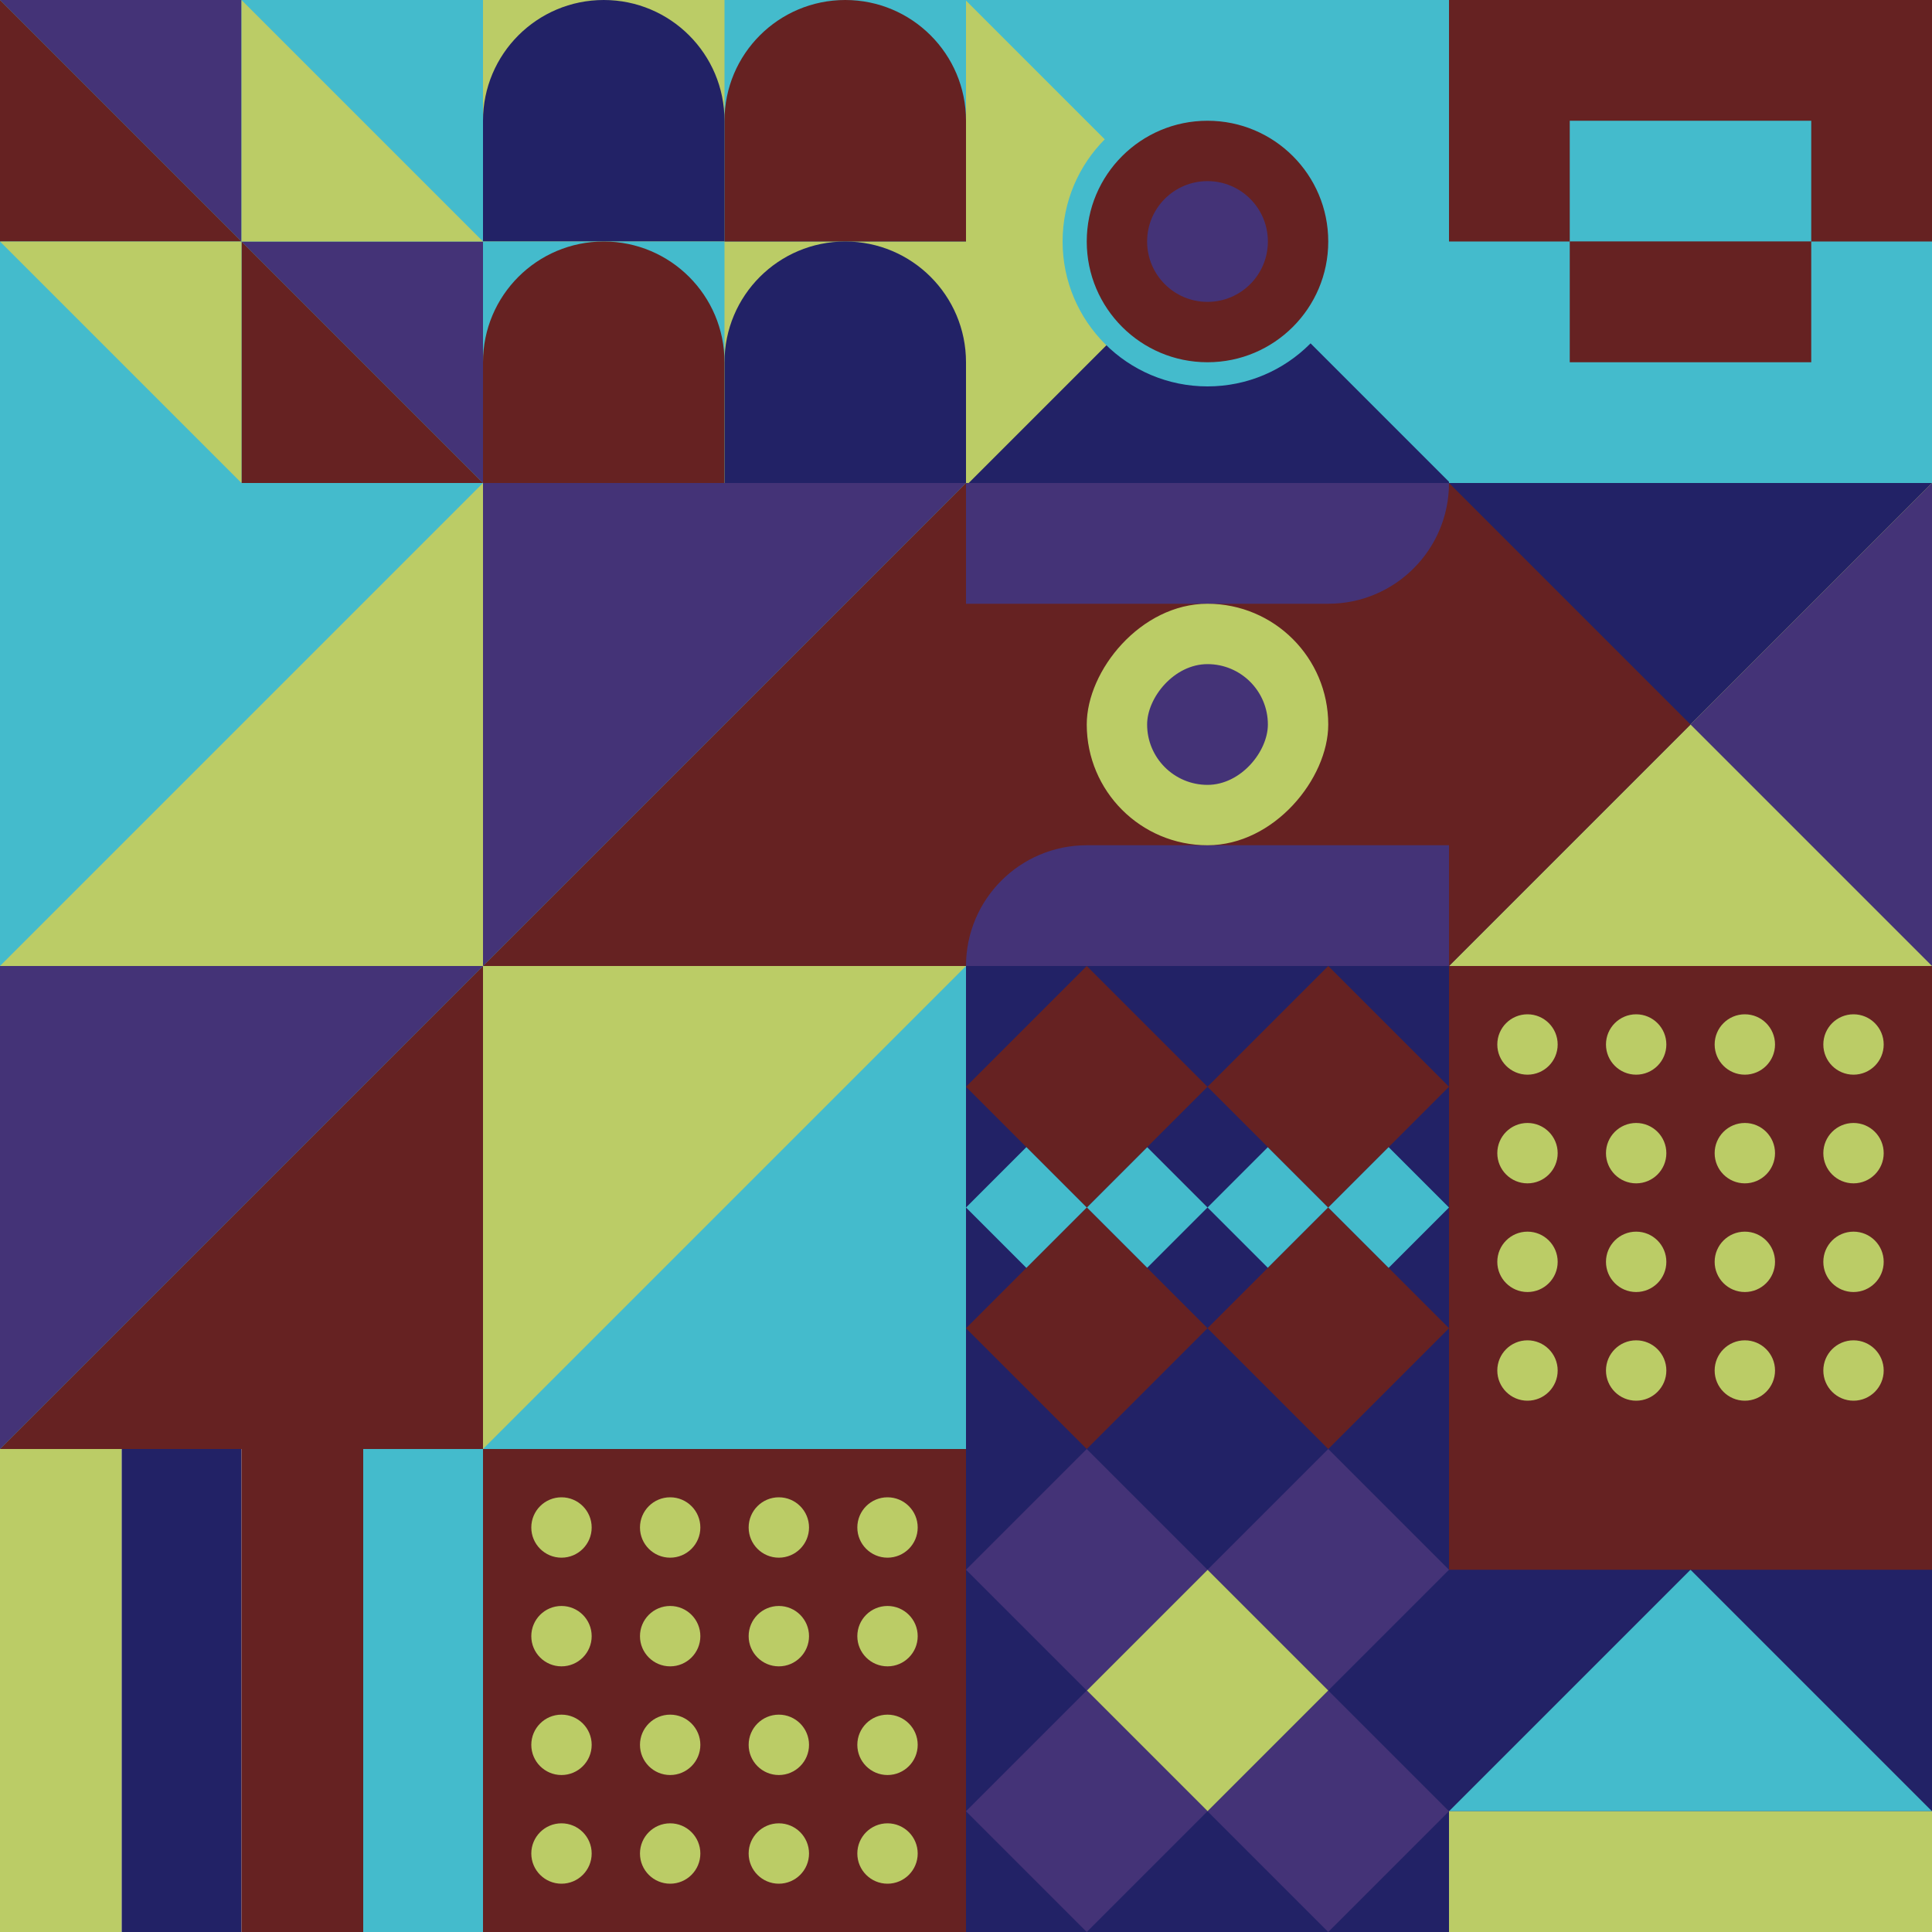
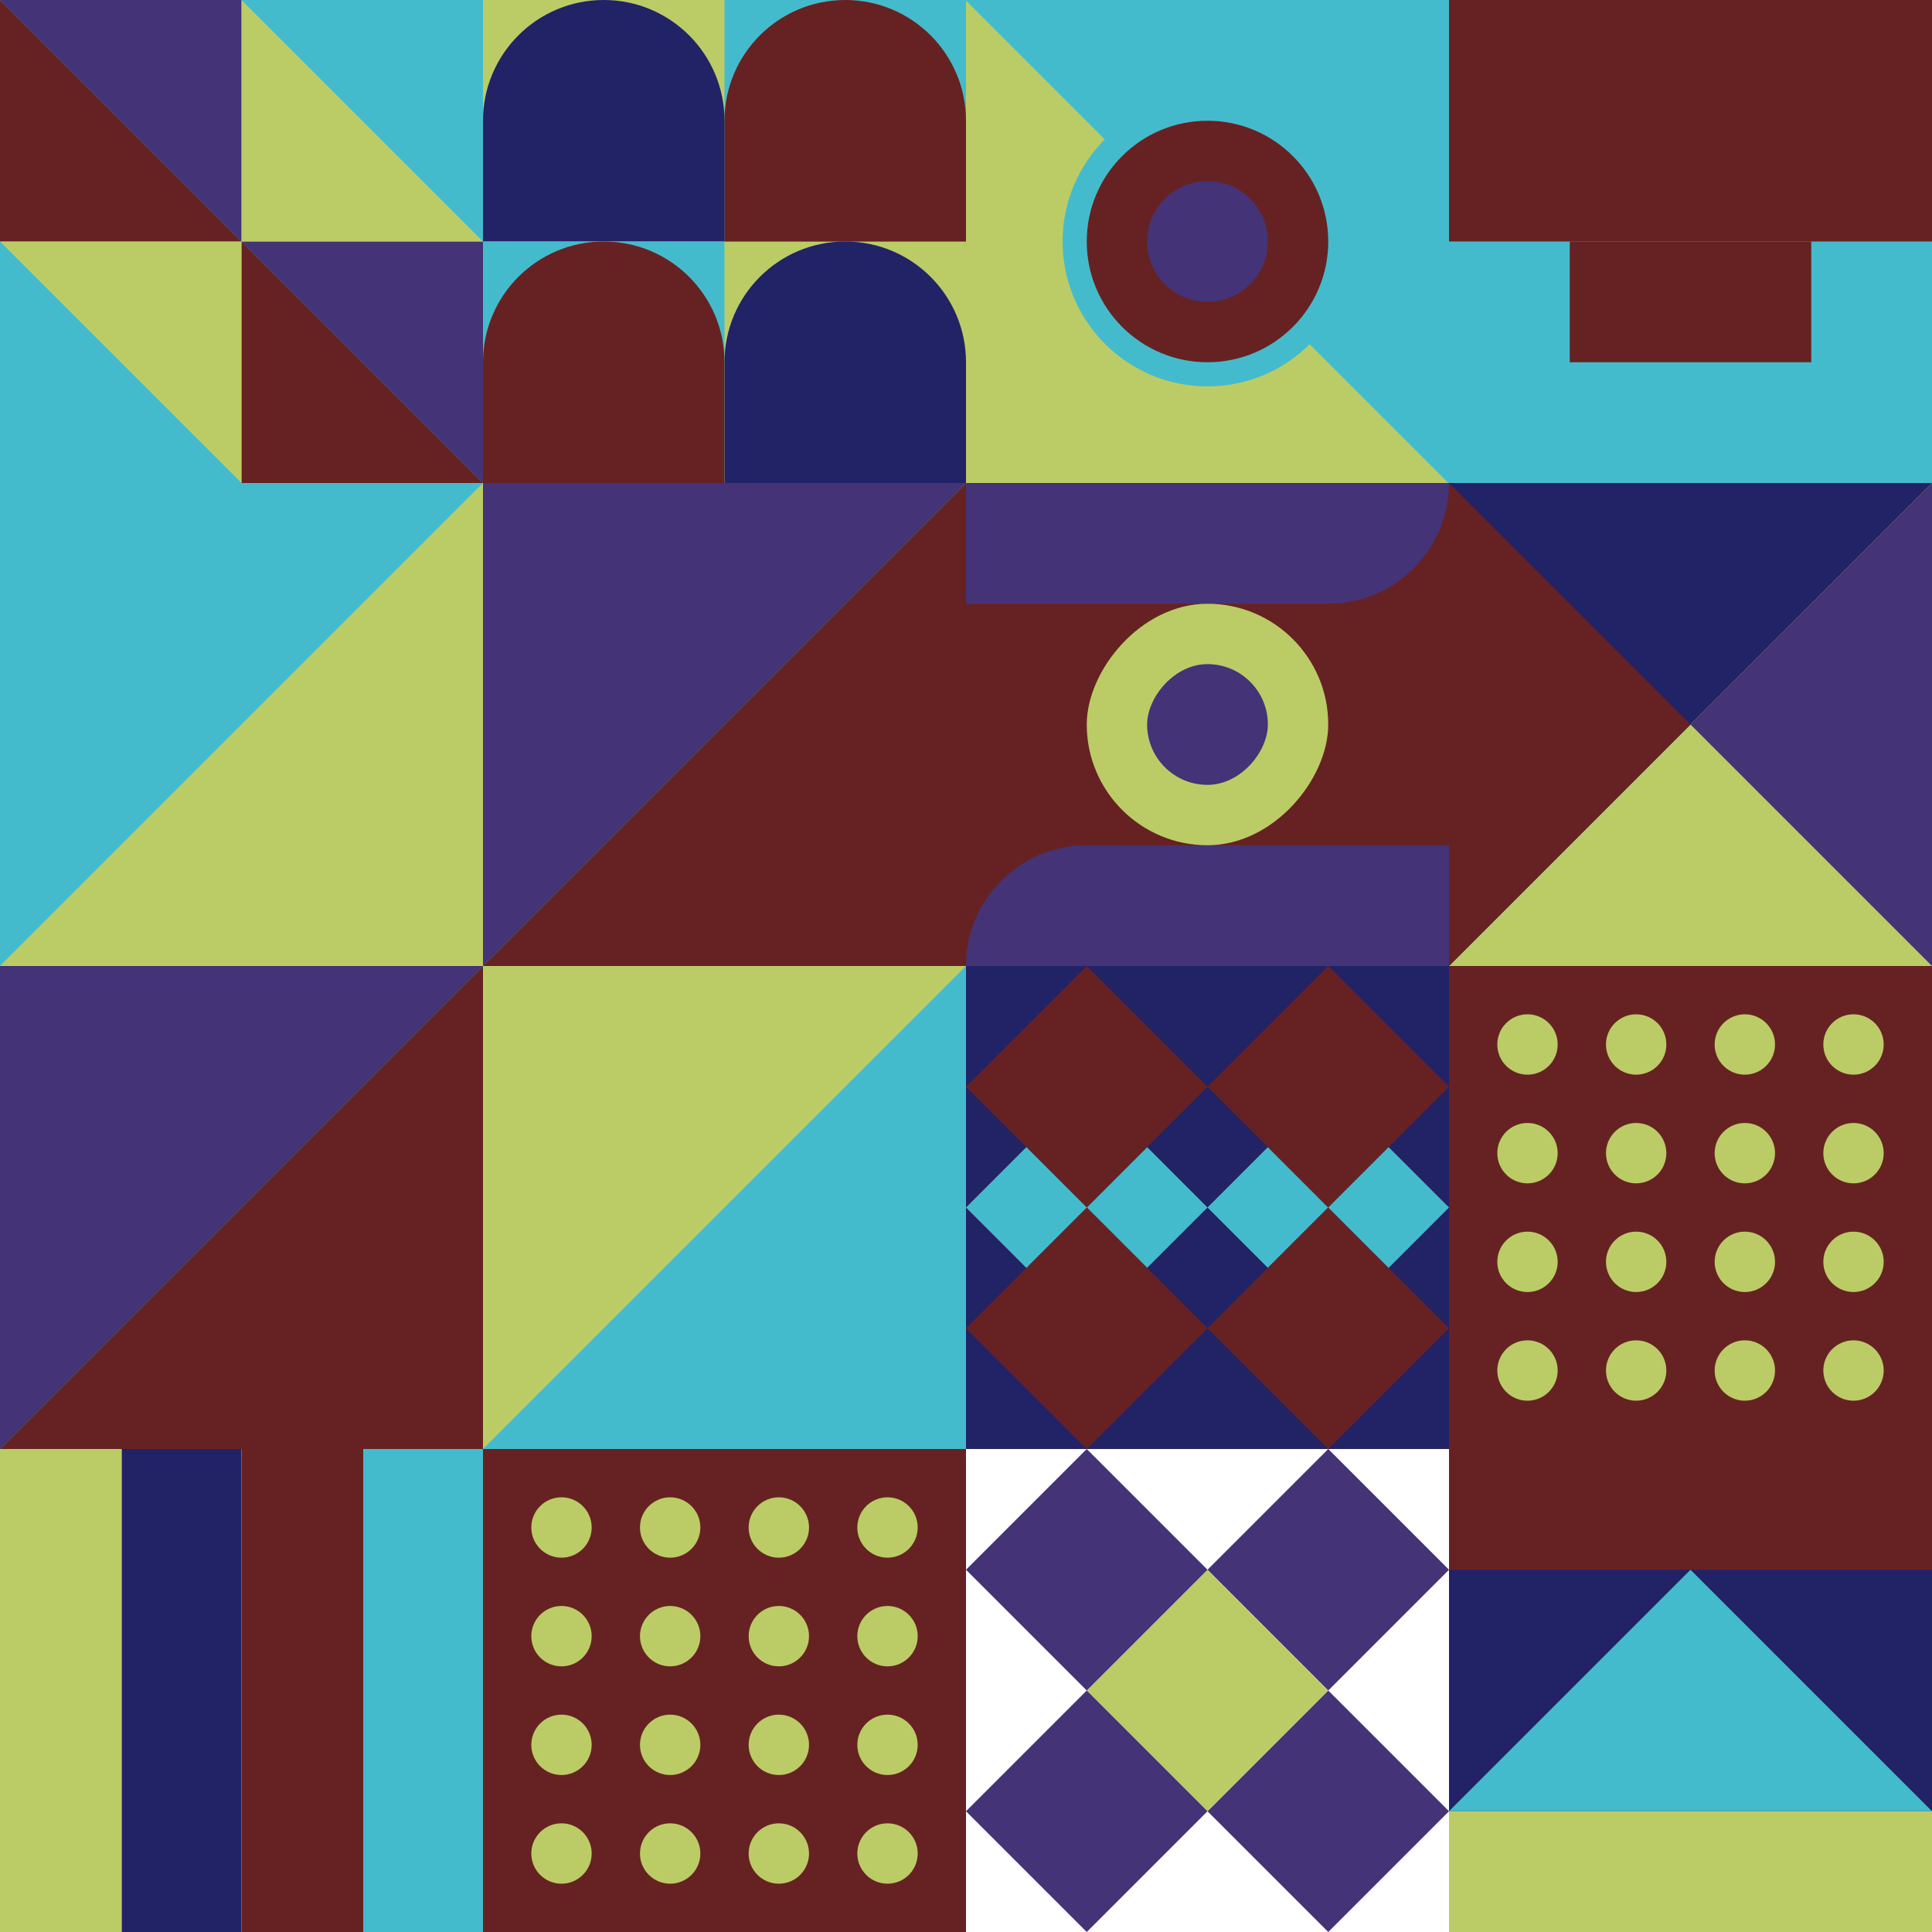
<svg xmlns="http://www.w3.org/2000/svg" id="geo" width="1280" height="1280" fill="none" style="width:640px;height:640px" viewBox="0 0 1280 1280">
  <g class="svg-image">
    <g width="320" height="320" class="block-0" clip-path="url(#trim)">
      <style>@keyframes a1_t{0%,13.636%{transform:translate(120px,160px);animation-timing-function:cubic-bezier(.4,0,.6,1)}63.636%,to{transform:translate(120px,160px)}}@keyframes geo-1a0_t{0%,13.636%{transform:translate(-40px,-80px);animation-timing-function:cubic-bezier(.4,0,.6,1)}50%,63.636%{transform:translate(40px,-80px);animation-timing-function:cubic-bezier(.4,0,.6,1)}to{transform:translate(-40px,-80px)}}@keyframes geo-1a0_w{0%,13.636%{width:80px;animation-timing-function:cubic-bezier(.4,0,.6,1)}50%,63.636%{width:0;animation-timing-function:cubic-bezier(.4,0,.6,1)}to{width:80px}}@keyframes geo-1a2_t{0%,13.636%{transform:translate(160px,80px);animation-timing-function:cubic-bezier(.4,0,.6,1)}63.636%,to{transform:translate(160px,80px)}}@keyframes geo-1a2_w{0%,13.636%{width:80px;animation-timing-function:cubic-bezier(.4,0,.6,1)}50%,63.636%{width:0;animation-timing-function:cubic-bezier(.4,0,.6,1)}to{width:80px}}@keyframes geo-55a0_t{0%,to{transform:translate(0,0)}13.636%{transform:translate(0,0);animation-timing-function:cubic-bezier(.4,0,.6,1)}50%,63.636%{transform:translate(160px,0);animation-timing-function:cubic-bezier(.4,0,.6,1)}}@keyframes geo-55a1_t{0%,to{transform:translate(0,0)}13.636%{transform:translate(0,0);animation-timing-function:cubic-bezier(.4,0,.6,1)}50%,63.636%{transform:translate(-160px,0);animation-timing-function:cubic-bezier(.4,0,.6,1)}}@keyframes geo-32a0_t{0%,to{transform:translate(0,0)}13.636%{transform:translate(0,0);animation-timing-function:cubic-bezier(.4,0,.6,1)}50%,63.636%{transform:translate(80px,0);animation-timing-function:cubic-bezier(.4,0,.6,1)}}@keyframes geo-32a0_w{0%,to{width:320px}13.636%{width:320px;animation-timing-function:cubic-bezier(.4,0,.6,1)}50%,63.636%{width:160px;animation-timing-function:cubic-bezier(.4,0,.6,1)}}@keyframes geo-32a1_t{0%,to{transform:translate(0,240px)}13.636%{transform:translate(0,240px);animation-timing-function:cubic-bezier(.4,0,.6,1)}50%,63.636%{transform:translate(80px,240px);animation-timing-function:cubic-bezier(.4,0,.6,1)}}@keyframes geo-32a1_w{0%,to{width:320px}13.636%{width:320px;animation-timing-function:cubic-bezier(.4,0,.6,1)}50%,63.636%{width:160px;animation-timing-function:cubic-bezier(.4,0,.6,1)}}</style>
      <path fill="#4bc" d="M0 0h320v320H0z" />
      <path fill="#4bc" d="M0 0h320v320H0z" />
      <path fill="#437" d="M320 320V160H160l160 160ZM160 160V0H0l160 160Z" />
      <path fill="#622" d="M160 160v160h160L160 160ZM0 0v160h160L0 0Z" />
      <path fill="#bc6" d="M160 320V160H0l160 160Z" style="animation:2.2s linear infinite both geo-55a0_t" />
      <path fill="#bc6" d="M160 0v160h160L160 0Z" style="animation:2.2s linear infinite both geo-55a1_t" />
    </g>
    <g width="320" height="320" class="block-1" clip-path="url(#trim)" transform="translate(320)">
      <path fill="#622" d="M0 0h320v320H0z" />
      <path fill="#bc6" d="M0 320V0h320v320z" />
      <path fill="#4bc" d="M160 160V0h160v160z" />
      <path fill="#622" d="M160 160V80c0-44.183 35.817-80 80-80s80 35.817 80 80v80H160Z" />
      <path fill="#226" d="M160 320v-80c0-44.183 35.817-80 80-80s80 35.817 80 80v80H160ZM160 160V80c0-44.183-35.817-80-80-80S0 35.817 0 80v80h160Z" />
      <path fill="#4bc" d="M0 320V160h160v160z" />
      <path fill="#622" d="M160 320v-80c0-44.183-35.817-80-80-80S0 195.817 0 240v80h160Z" />
    </g>
    <g width="320" height="320" class="block-2" clip-path="url(#trim)" transform="translate(640)">
      <path fill="#4bc" d="M0 0h320v320H0z" />
      <g transform="rotate(90 139.85 319.85)">
        <path fill="#bc6" d="M142.438 137.664 575.47 570.696l-322.44 322.44-433.033-433.032z" />
-         <path fill="#226" d="M302.938-24.036 735.97 408.996l-322.44 322.44-433.033-433.032z" />
      </g>
      <circle cx="160" cy="160" r="88" fill="#622" stroke="#4bc" stroke-width="16" />
      <circle cx="160" cy="160" r="40" fill="#437" />
    </g>
    <g width="320" height="320" class="block-3" clip-path="url(#trim)" transform="rotate(90 640 640)">
      <path fill="#622" d="M0 0h320v320H0z" />
      <path fill="#4bc" d="M160 0h160v320H160z" />
      <g style="animation:2.2s linear infinite both a1_t">
-         <path fill="#4bc" d="M0 0h80v160H0z" style="animation:2.2s linear infinite both geo-1a0_t,2.2s linear infinite both geo-1a0_w" transform="translate(80 80)" />
-       </g>
+         </g>
      <path fill="#622" d="M0 0h80v160H0z" style="animation:2.2s linear infinite both geo-1a2_t,2.2s linear infinite both geo-1a2_w" transform="translate(160 80)" />
    </g>
    <g width="640" height="640" class="block-4" clip-path="url(#trim)" transform="matrix(0 -2 2 0 0 960)">
      <path fill="#4bc" d="M0 0h320v320H0z" />
      <path fill="#4bc" d="M0 0h320v320H0z" />
-       <path fill="#437" d="M320 320V160H160l160 160ZM160 160V0H0l160 160Z" />
+       <path fill="#437" d="M320 320V160H160l160 160ZM160 160V0H0l160 160" />
      <path fill="#622" d="M160 160v160h160L160 160ZM0 0v160h160L0 0Z" />
      <path fill="#bc6" d="M160 320V160H0l160 160Z" style="animation:2.2s linear infinite both geo-55a0_t" />
      <path fill="#bc6" d="M160 0v160h160L160 0Z" style="animation:2.2s linear infinite both geo-55a1_t" />
    </g>
    <g width="320" height="320" class="block-5" clip-path="url(#trim)" transform="rotate(90 320 640)">
      <path fill="#622" d="M0 0h320v320H0z" />
      <path fill="#437" d="M320 0v320c-44.183 0-80-35.817-80-80V0h80ZM0 320V0c44.183 0 80 35.817 80 80v240H0Z" />
      <rect width="160" height="160" fill="#bc6" rx="80" transform="matrix(0 -1 -1 0 240 240)" />
      <rect width="80" height="80" fill="#437" rx="40" transform="matrix(0 -1 -1 0 200 200)" />
    </g>
    <g width="320" height="320" class="block-6" clip-path="url(#trim)" transform="rotate(-90 800 -160)">
      <path fill="#226" d="M0 0h320v320H0z" />
      <path fill="#bc6" d="M0 320h320L0 0v320Z" />
      <path fill="#437" d="M0 320h320L160 160 0 320Z" />
      <path fill="#622" d="M320 0H0l160 160L320 0Z" />
    </g>
    <g width="320" height="320" class="block-7" clip-path="url(#trim)" transform="translate(640 640)">
      <path fill="#226" d="M0 0h320v320H0z" />
      <path fill="#4bc" d="m80 160 40-40 40 40-40 40-40-40ZM160 160l40-40 40 40-40 40-40-40Z" />
      <path fill="#622" d="m160 80 80-80 80 80-80 80-80-80ZM160 240l80-80 80 80-80 80-80-80ZM0 80 80 0l80 80-80 80L0 80ZM0 240l80-80 80 80-80 80-80-80Z" />
      <path fill="#4bc" d="m240 160 40-40 40 40-40 40-40-40ZM0 160l40-40 40 40-40 40-40-40Z" />
    </g>
    <g width="320" height="320" class="block-8" clip-path="url(#trim)" transform="translate(960 640)">
      <path fill="#622" d="M0 0h320v320H0z" />
      <path fill="#bc6" fill-rule="evenodd" d="M196 72c11.046 0 20-8.954 20-20s-8.954-20-20-20-20 8.954-20 20 8.954 20 20 20ZM52 144c11.046 0 20-8.954 20-20s-8.954-20-20-20-20 8.954-20 20 8.954 20 20 20Zm236-92c0 11.046-8.954 20-20 20s-20-8.954-20-20 8.954-20 20-20 20 8.954 20 20ZM124 72c11.046 0 20-8.954 20-20s-8.954-20-20-20-20 8.954-20 20 8.954 20 20 20ZM72 52c0 11.046-8.954 20-20 20s-20-8.954-20-20 8.954-20 20-20 20 8.954 20 20Zm124 92c11.046 0 20-8.954 20-20s-8.954-20-20-20-20 8.954-20 20 8.954 20 20 20Zm92-20c0 11.046-8.954 20-20 20s-20-8.954-20-20 8.954-20 20-20 20 8.954 20 20Zm-164 20c11.046 0 20-8.954 20-20s-8.954-20-20-20-20 8.954-20 20 8.954 20 20 20Zm92 52c0 11.046-8.954 20-20 20s-20-8.954-20-20 8.954-20 20-20 20 8.954 20 20Zm52 20c11.046 0 20-8.954 20-20s-8.954-20-20-20-20 8.954-20 20 8.954 20 20 20Zm-124-20c0 11.046-8.954 20-20 20s-20-8.954-20-20 8.954-20 20-20 20 8.954 20 20Zm-92 20c11.046 0 20-8.954 20-20s-8.954-20-20-20-20 8.954-20 20 8.954 20 20 20Zm164 52c0 11.046-8.954 20-20 20s-20-8.954-20-20 8.954-20 20-20 20 8.954 20 20Zm52 20c11.046 0 20-8.954 20-20s-8.954-20-20-20-20 8.954-20 20 8.954 20 20 20Zm-124-20c0 11.046-8.954 20-20 20s-20-8.954-20-20 8.954-20 20-20 20 8.954 20 20Zm-92 20c11.046 0 20-8.954 20-20s-8.954-20-20-20-20 8.954-20 20 8.954 20 20 20Z" clip-rule="evenodd" />
    </g>
    <g width="320" height="320" class="block-9" clip-path="url(#trim)" transform="rotate(-90 640 640)">
      <path fill="#fff" d="M0 0h320v320H0z" />
      <path fill="#bc6" d="M0 0h320v80.64H0z" />
      <path fill="#226" d="M0 80.64h320V160H0z" />
      <path fill="#622" d="M0 160h320v80.64H0z" />
      <path fill="#4bc" d="M0 240.64h320V320H0z" />
    </g>
    <g width="320" height="320" class="block-10" clip-path="url(#trim)" transform="translate(320 960)">
      <path fill="#622" d="M0 0h320v320H0z" />
      <path fill="#bc6" fill-rule="evenodd" d="M196 72c11.046 0 20-8.954 20-20s-8.954-20-20-20-20 8.954-20 20 8.954 20 20 20ZM52 144c11.046 0 20-8.954 20-20s-8.954-20-20-20-20 8.954-20 20 8.954 20 20 20Zm236-92c0 11.046-8.954 20-20 20s-20-8.954-20-20 8.954-20 20-20 20 8.954 20 20ZM124 72c11.046 0 20-8.954 20-20s-8.954-20-20-20-20 8.954-20 20 8.954 20 20 20ZM72 52c0 11.046-8.954 20-20 20s-20-8.954-20-20 8.954-20 20-20 20 8.954 20 20Zm124 92c11.046 0 20-8.954 20-20s-8.954-20-20-20-20 8.954-20 20 8.954 20 20 20Zm92-20c0 11.046-8.954 20-20 20s-20-8.954-20-20 8.954-20 20-20 20 8.954 20 20Zm-164 20c11.046 0 20-8.954 20-20s-8.954-20-20-20-20 8.954-20 20 8.954 20 20 20Zm92 52c0 11.046-8.954 20-20 20s-20-8.954-20-20 8.954-20 20-20 20 8.954 20 20Zm52 20c11.046 0 20-8.954 20-20s-8.954-20-20-20-20 8.954-20 20 8.954 20 20 20Zm-124-20c0 11.046-8.954 20-20 20s-20-8.954-20-20 8.954-20 20-20 20 8.954 20 20Zm-92 20c11.046 0 20-8.954 20-20s-8.954-20-20-20-20 8.954-20 20 8.954 20 20 20Zm164 52c0 11.046-8.954 20-20 20s-20-8.954-20-20 8.954-20 20-20 20 8.954 20 20Zm52 20c11.046 0 20-8.954 20-20s-8.954-20-20-20-20 8.954-20 20 8.954 20 20 20Zm-124-20c0 11.046-8.954 20-20 20s-20-8.954-20-20 8.954-20 20-20 20 8.954 20 20Zm-92 20c11.046 0 20-8.954 20-20s-8.954-20-20-20-20 8.954-20 20 8.954 20 20 20Z" clip-rule="evenodd" />
    </g>
    <g width="320" height="320" class="block-11" clip-path="url(#trim)" transform="translate(640 960)">
-       <path fill="#226" d="M0 0h320v320H0z" />
      <path fill="#437" d="m160 80 80-80 80 80-80 80-80-80ZM160 240l80-80 80 80-80 80-80-80Z" />
      <path fill="#bc6" d="m80 160 80-80 80 80-80 80-80-80Z" />
      <path fill="#437" d="M0 80 80 0l80 80-80 80L0 80ZM0 240l80-80 80 80-80 80-80-80Z" />
    </g>
    <g width="320" height="320" class="block-12" clip-path="url(#trim)" transform="translate(960 960)">
      <path fill="#226" d="M0 0h320v320H0z" />
      <path fill="#4bc" d="m160 80 160 160H0L160 80Z" />
      <path fill="#622" d="M0 0h320v80H0z" style="animation:2.2s linear infinite both geo-32a0_t,2.2s linear infinite both geo-32a0_w" />
      <path fill="#bc6" d="M0 0h320v80H0z" style="animation:2.2s linear infinite both geo-32a1_t,2.2s linear infinite both geo-32a1_w" transform="translate(0 240)" />
    </g>
  </g>
  <clipPath id="trim">
    <path fill="#fff" d="M0 0h320v320H0z" />
  </clipPath>
  <filter id="noiseFilter">
    <feTurbulence baseFrequency=".5" result="noise" />
    <feColorMatrix type="saturate" values=".1" />
    <feBlend in="SourceGraphic" in2="noise" mode="multiply" />
  </filter>
  <path d="M0 0h1280v1280H0z" filter="url(#noiseFilter)" opacity=".4" />
</svg>